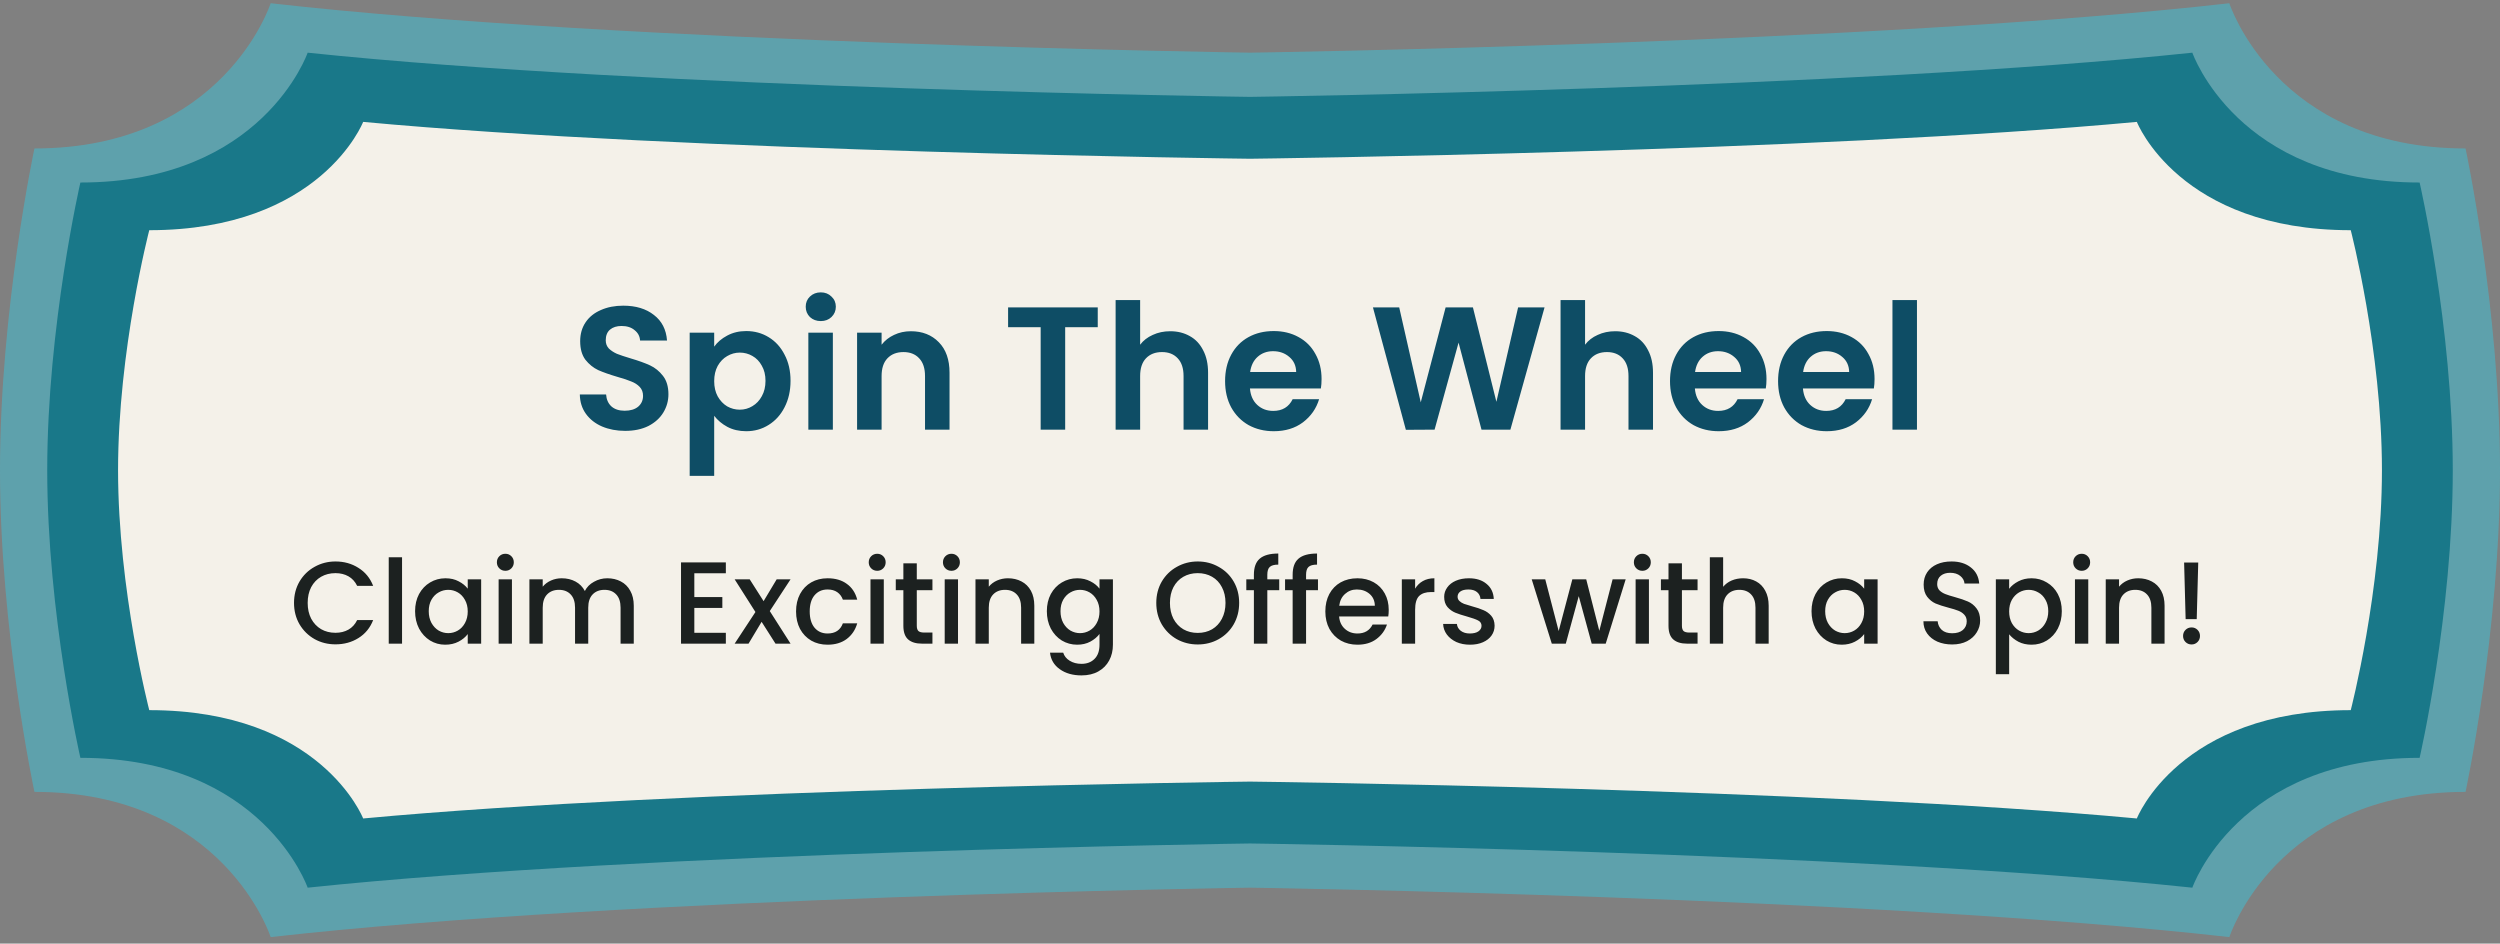
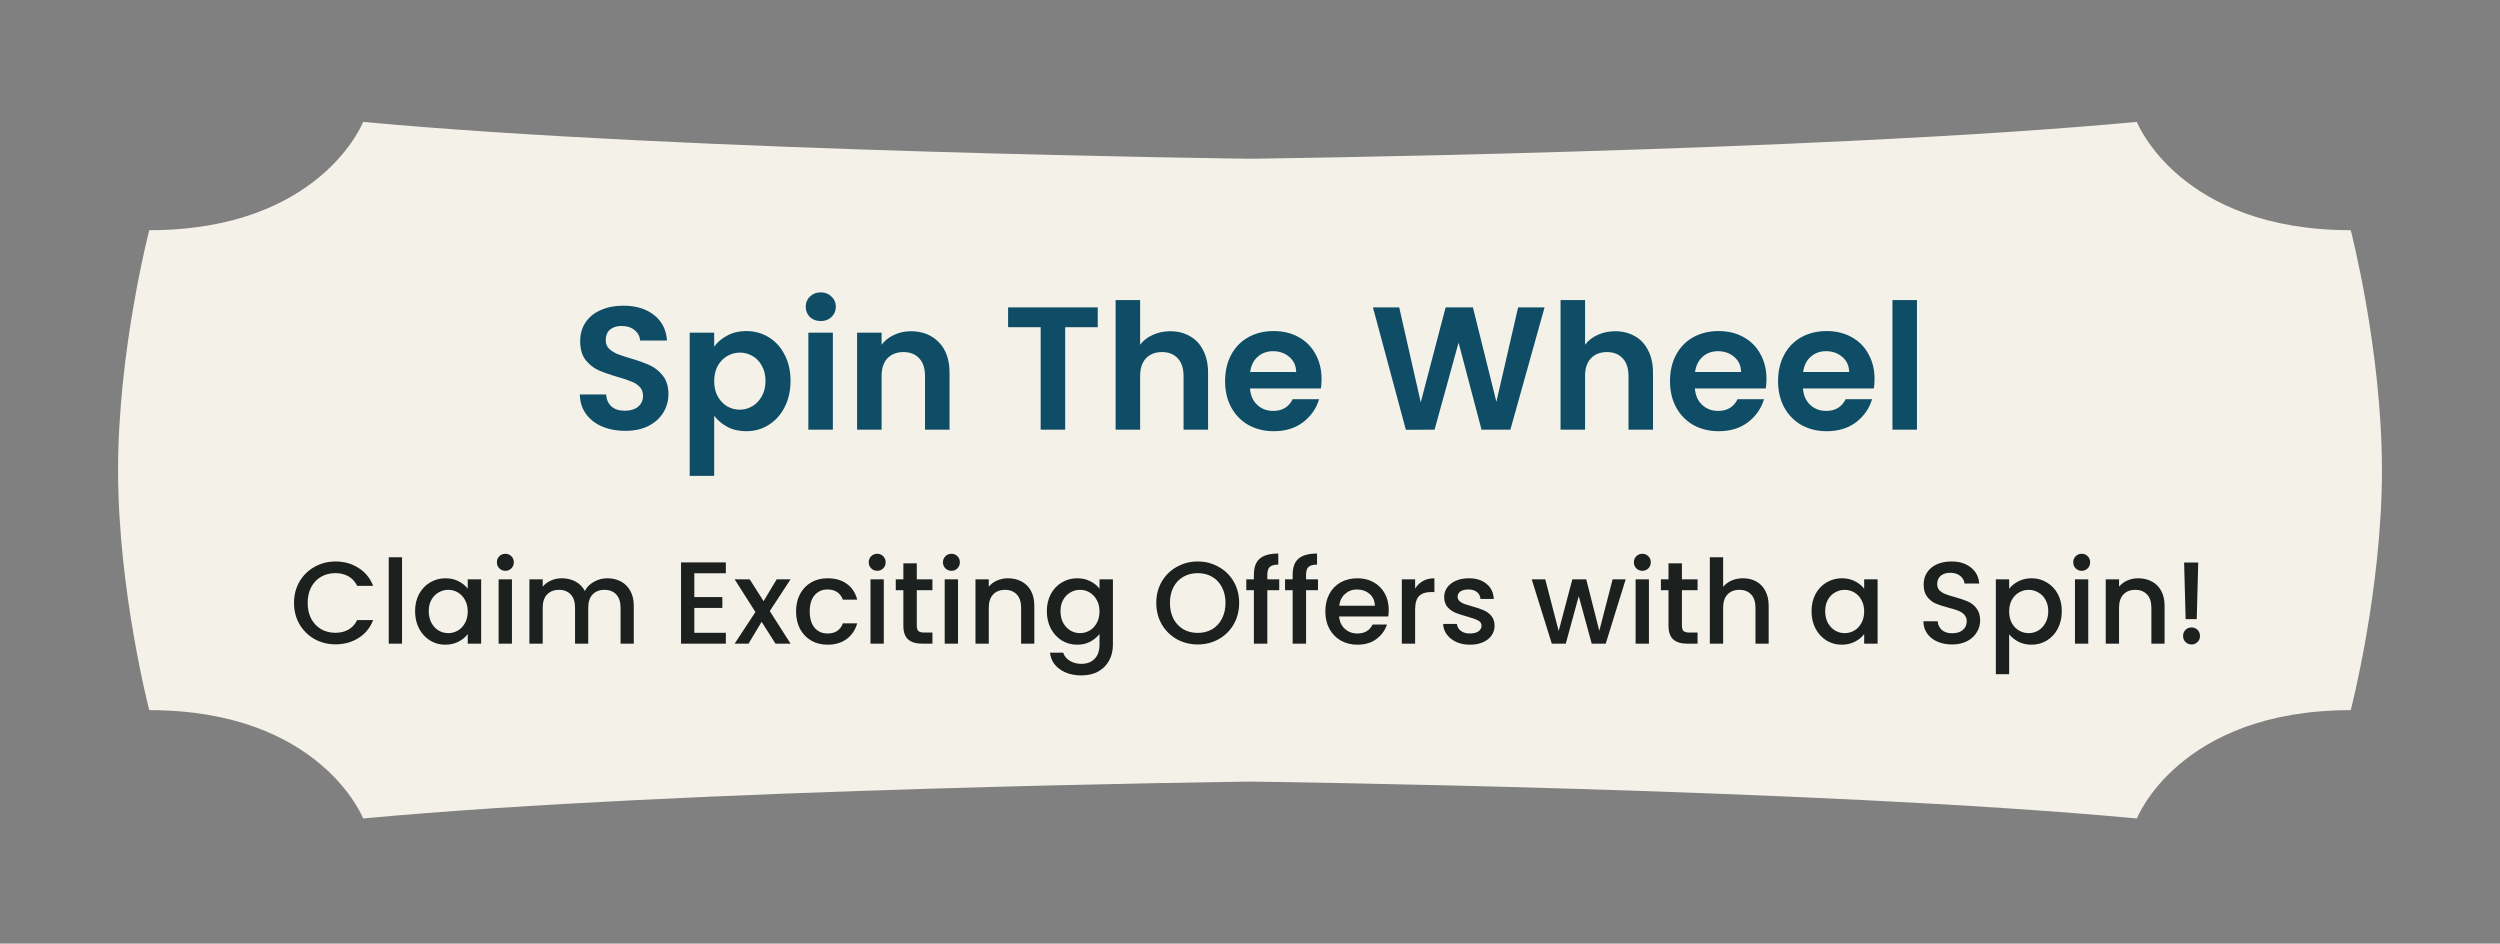
<svg xmlns="http://www.w3.org/2000/svg" width="257" height="97" viewBox="0 0 257 97" fill="none">
  <rect x="0" y="0" width="257" height="97" fill="#808080" stroke="none" />
-   <path d="M253.459 15.262C233.981 15.262 229.175 0.333 229.175 0.333C192.75 4.468 128.5 5.415 128.5 5.415C128.5 5.415 64.25 4.468 27.825 0.333C27.825 0.333 23.018 15.262 3.541 15.262C3.541 15.262 0 31.798 0 48.334C0 64.869 3.541 81.405 3.541 81.405C23.019 81.405 27.825 96.334 27.825 96.334C64.25 92.199 128.5 91.252 128.5 91.252C128.5 91.252 192.75 92.199 229.175 96.334C229.175 96.334 233.982 81.405 253.459 81.405C253.459 81.405 257 64.869 257 48.334C257 31.798 253.459 15.262 253.459 15.262Z" fill="#5EA1AC" />
-   <path d="M248.737 18.763C229.996 18.763 225.372 5.415 225.372 5.415C190.322 9.112 128.5 9.959 128.5 9.959C128.5 9.959 66.677 9.112 31.628 5.415C31.628 5.415 27.004 18.763 8.263 18.763C8.263 18.763 4.855 33.548 4.855 48.334C4.855 63.12 8.263 77.905 8.263 77.905C27.005 77.905 31.628 91.253 31.628 91.253C66.678 87.557 128.5 86.709 128.5 86.709C128.5 86.709 190.323 87.556 225.372 91.253C225.372 91.253 229.996 77.905 248.737 77.905C248.737 77.905 252.145 63.12 252.145 48.334C252.145 33.548 248.737 18.763 248.737 18.763Z" fill="#197889" />
  <path d="M241.657 23.665C224.019 23.665 219.667 12.53 219.667 12.53C186.682 15.613 128.5 16.32 128.5 16.32C128.5 16.32 70.318 15.614 37.333 12.53C37.333 12.53 32.981 23.665 15.344 23.665C15.344 23.665 12.137 36 12.137 48.334C12.137 60.669 15.344 73.003 15.344 73.003C32.981 73.003 37.333 84.139 37.333 84.139C70.318 81.055 128.5 80.348 128.5 80.348C128.5 80.348 186.682 81.055 219.667 84.139C219.667 84.139 224.019 73.003 241.657 73.003C241.657 73.003 244.863 60.669 244.863 48.334C244.863 36 241.657 23.665 241.657 23.665Z" fill="#F4F1E9" />
  <path d="M64.269 44.293C63.392 44.293 62.6 44.143 61.892 43.843C61.197 43.543 60.645 43.111 60.236 42.547C59.828 41.983 59.618 41.317 59.606 40.549H62.306C62.343 41.065 62.523 41.473 62.846 41.773C63.182 42.073 63.639 42.223 64.215 42.223C64.802 42.223 65.264 42.085 65.6 41.809C65.936 41.521 66.105 41.149 66.105 40.693C66.105 40.321 65.99 40.015 65.763 39.775C65.534 39.535 65.246 39.349 64.898 39.217C64.562 39.073 64.094 38.917 63.495 38.749C62.678 38.509 62.013 38.275 61.496 38.047C60.992 37.807 60.554 37.453 60.182 36.985C59.822 36.505 59.642 35.869 59.642 35.077C59.642 34.333 59.828 33.685 60.2 33.133C60.572 32.581 61.094 32.161 61.767 31.873C62.438 31.573 63.206 31.423 64.07 31.423C65.367 31.423 66.416 31.741 67.221 32.377C68.037 33.001 68.487 33.877 68.57 35.005H65.799C65.775 34.573 65.588 34.219 65.24 33.943C64.904 33.655 64.454 33.511 63.891 33.511C63.398 33.511 63.002 33.637 62.703 33.889C62.414 34.141 62.27 34.507 62.27 34.987C62.27 35.323 62.379 35.605 62.594 35.833C62.822 36.049 63.099 36.229 63.422 36.373C63.758 36.505 64.227 36.661 64.826 36.841C65.642 37.081 66.308 37.321 66.825 37.561C67.341 37.801 67.784 38.161 68.156 38.641C68.528 39.121 68.715 39.751 68.715 40.531C68.715 41.203 68.54 41.827 68.192 42.403C67.844 42.979 67.335 43.441 66.662 43.789C65.99 44.125 65.192 44.293 64.269 44.293ZM73.419 35.635C73.743 35.179 74.187 34.801 74.751 34.501C75.327 34.189 75.981 34.033 76.713 34.033C77.565 34.033 78.333 34.243 79.017 34.663C79.713 35.083 80.259 35.683 80.655 36.463C81.063 37.231 81.267 38.125 81.267 39.145C81.267 40.165 81.063 41.071 80.655 41.863C80.259 42.643 79.713 43.249 79.017 43.681C78.333 44.113 77.565 44.329 76.713 44.329C75.981 44.329 75.333 44.179 74.769 43.879C74.217 43.579 73.767 43.201 73.419 42.745V48.919H70.899V34.195H73.419V35.635ZM78.693 39.145C78.693 38.545 78.567 38.029 78.315 37.597C78.075 37.153 77.751 36.817 77.343 36.589C76.947 36.361 76.515 36.247 76.047 36.247C75.591 36.247 75.159 36.367 74.751 36.607C74.355 36.835 74.031 37.171 73.779 37.615C73.539 38.059 73.419 38.581 73.419 39.181C73.419 39.781 73.539 40.303 73.779 40.747C74.031 41.191 74.355 41.533 74.751 41.773C75.159 42.001 75.591 42.115 76.047 42.115C76.515 42.115 76.947 41.995 77.343 41.755C77.751 41.515 78.075 41.173 78.315 40.729C78.567 40.285 78.693 39.757 78.693 39.145ZM84.376 33.007C83.932 33.007 83.56 32.869 83.26 32.593C82.972 32.305 82.828 31.951 82.828 31.531C82.828 31.111 82.972 30.763 83.26 30.487C83.56 30.199 83.932 30.055 84.376 30.055C84.82 30.055 85.186 30.199 85.474 30.487C85.774 30.763 85.924 31.111 85.924 31.531C85.924 31.951 85.774 32.305 85.474 32.593C85.186 32.869 84.82 33.007 84.376 33.007ZM85.618 34.195V44.167H83.098V34.195H85.618ZM93.634 34.051C94.822 34.051 95.782 34.429 96.514 35.185C97.246 35.929 97.612 36.973 97.612 38.317V44.167H95.092V38.659C95.092 37.867 94.894 37.261 94.498 36.841C94.102 36.409 93.562 36.193 92.878 36.193C92.182 36.193 91.63 36.409 91.222 36.841C90.826 37.261 90.628 37.867 90.628 38.659V44.167H88.108V34.195H90.628V35.437C90.964 35.005 91.39 34.669 91.906 34.429C92.434 34.177 93.01 34.051 93.634 34.051ZM112.848 31.603V33.637H109.5V44.167H106.98V33.637H103.632V31.603H112.848ZM120.302 34.051C121.058 34.051 121.73 34.219 122.318 34.555C122.906 34.879 123.362 35.365 123.686 36.013C124.022 36.649 124.19 37.417 124.19 38.317V44.167H121.67V38.659C121.67 37.867 121.472 37.261 121.076 36.841C120.68 36.409 120.14 36.193 119.456 36.193C118.76 36.193 118.208 36.409 117.8 36.841C117.404 37.261 117.206 37.867 117.206 38.659V44.167H114.686V30.847H117.206V35.437C117.53 35.005 117.962 34.669 118.502 34.429C119.042 34.177 119.642 34.051 120.302 34.051ZM135.857 38.965C135.857 39.325 135.833 39.649 135.785 39.937H128.495C128.555 40.657 128.807 41.221 129.251 41.629C129.695 42.037 130.241 42.241 130.889 42.241C131.825 42.241 132.491 41.839 132.887 41.035H135.605C135.317 41.995 134.765 42.787 133.949 43.411C133.133 44.023 132.131 44.329 130.943 44.329C129.983 44.329 129.119 44.119 128.351 43.699C127.595 43.267 127.001 42.661 126.569 41.881C126.149 41.101 125.939 40.201 125.939 39.181C125.939 38.149 126.149 37.243 126.569 36.463C126.989 35.683 127.577 35.083 128.333 34.663C129.089 34.243 129.959 34.033 130.943 34.033C131.891 34.033 132.737 34.237 133.481 34.645C134.237 35.053 134.819 35.635 135.227 36.391C135.647 37.135 135.857 37.993 135.857 38.965ZM133.247 38.245C133.235 37.597 133.001 37.081 132.545 36.697C132.089 36.301 131.531 36.103 130.871 36.103C130.247 36.103 129.719 36.295 129.287 36.679C128.867 37.051 128.609 37.573 128.513 38.245H133.247ZM158.779 31.603L155.269 44.167H152.299L149.941 35.221L147.475 44.167L144.523 44.185L141.139 31.603H143.839L146.053 41.359L148.609 31.603H151.417L153.829 41.305L156.061 31.603H158.779ZM166.041 34.051C166.797 34.051 167.469 34.219 168.057 34.555C168.645 34.879 169.101 35.365 169.425 36.013C169.761 36.649 169.929 37.417 169.929 38.317V44.167H167.409V38.659C167.409 37.867 167.211 37.261 166.815 36.841C166.419 36.409 165.879 36.193 165.195 36.193C164.499 36.193 163.947 36.409 163.539 36.841C163.143 37.261 162.945 37.867 162.945 38.659V44.167H160.425V30.847H162.945V35.437C163.269 35.005 163.701 34.669 164.241 34.429C164.781 34.177 165.381 34.051 166.041 34.051ZM181.595 38.965C181.595 39.325 181.571 39.649 181.523 39.937H174.233C174.293 40.657 174.545 41.221 174.989 41.629C175.433 42.037 175.979 42.241 176.627 42.241C177.563 42.241 178.229 41.839 178.625 41.035H181.343C181.055 41.995 180.503 42.787 179.687 43.411C178.871 44.023 177.869 44.329 176.681 44.329C175.721 44.329 174.857 44.119 174.089 43.699C173.333 43.267 172.739 42.661 172.307 41.881C171.887 41.101 171.677 40.201 171.677 39.181C171.677 38.149 171.887 37.243 172.307 36.463C172.727 35.683 173.315 35.083 174.071 34.663C174.827 34.243 175.697 34.033 176.681 34.033C177.629 34.033 178.475 34.237 179.219 34.645C179.975 35.053 180.557 35.635 180.965 36.391C181.385 37.135 181.595 37.993 181.595 38.965ZM178.985 38.245C178.973 37.597 178.739 37.081 178.283 36.697C177.827 36.301 177.269 36.103 176.609 36.103C175.985 36.103 175.457 36.295 175.025 36.679C174.605 37.051 174.347 37.573 174.251 38.245H178.985ZM192.704 38.965C192.704 39.325 192.68 39.649 192.632 39.937H185.342C185.402 40.657 185.654 41.221 186.098 41.629C186.542 42.037 187.088 42.241 187.736 42.241C188.672 42.241 189.338 41.839 189.734 41.035H192.452C192.164 41.995 191.612 42.787 190.796 43.411C189.98 44.023 188.978 44.329 187.79 44.329C186.83 44.329 185.966 44.119 185.198 43.699C184.442 43.267 183.848 42.661 183.416 41.881C182.996 41.101 182.786 40.201 182.786 39.181C182.786 38.149 182.996 37.243 183.416 36.463C183.836 35.683 184.424 35.083 185.18 34.663C185.936 34.243 186.806 34.033 187.79 34.033C188.738 34.033 189.584 34.237 190.328 34.645C191.084 35.053 191.666 35.635 192.074 36.391C192.494 37.135 192.704 37.993 192.704 38.965ZM190.094 38.245C190.082 37.597 189.848 37.081 189.392 36.697C188.936 36.301 188.378 36.103 187.718 36.103C187.094 36.103 186.566 36.295 186.134 36.679C185.714 37.051 185.456 37.573 185.36 38.245H190.094ZM197.064 30.847V44.167H194.544V30.847H197.064Z" fill="#0E4D65" />
  <path d="M30.225 61.979C30.225 61.163 30.413 60.431 30.789 59.783C31.173 59.135 31.689 58.631 32.337 58.271C32.993 57.903 33.709 57.719 34.485 57.719C35.373 57.719 36.161 57.939 36.849 58.379C37.545 58.811 38.049 59.427 38.361 60.227H36.717C36.501 59.787 36.201 59.459 35.817 59.243C35.433 59.027 34.989 58.919 34.485 58.919C33.933 58.919 33.441 59.043 33.009 59.291C32.577 59.539 32.237 59.895 31.989 60.359C31.749 60.823 31.629 61.363 31.629 61.979C31.629 62.595 31.749 63.135 31.989 63.599C32.237 64.063 32.577 64.423 33.009 64.679C33.441 64.927 33.933 65.051 34.485 65.051C34.989 65.051 35.433 64.943 35.817 64.727C36.201 64.511 36.501 64.183 36.717 63.743H38.361C38.049 64.543 37.545 65.159 36.849 65.591C36.161 66.023 35.373 66.239 34.485 66.239C33.701 66.239 32.985 66.059 32.337 65.699C31.689 65.331 31.173 64.823 30.789 64.175C30.413 63.527 30.225 62.795 30.225 61.979ZM41.331 57.287V66.167H39.962V57.287H41.331ZM42.671 62.831C42.671 62.167 42.807 61.579 43.079 61.067C43.359 60.555 43.735 60.159 44.207 59.879C44.687 59.591 45.215 59.447 45.791 59.447C46.311 59.447 46.763 59.551 47.147 59.759C47.539 59.959 47.851 60.211 48.083 60.515V59.555H49.463V66.167H48.083V65.183C47.851 65.495 47.535 65.755 47.135 65.963C46.735 66.171 46.279 66.275 45.767 66.275C45.199 66.275 44.679 66.131 44.207 65.843C43.735 65.547 43.359 65.139 43.079 64.619C42.807 64.091 42.671 63.495 42.671 62.831ZM48.083 62.855C48.083 62.399 47.987 62.003 47.795 61.667C47.611 61.331 47.367 61.075 47.063 60.899C46.759 60.723 46.431 60.635 46.079 60.635C45.727 60.635 45.399 60.723 45.095 60.899C44.791 61.067 44.543 61.319 44.351 61.655C44.167 61.983 44.075 62.375 44.075 62.831C44.075 63.287 44.167 63.687 44.351 64.031C44.543 64.375 44.791 64.639 45.095 64.823C45.407 64.999 45.735 65.087 46.079 65.087C46.431 65.087 46.759 64.999 47.063 64.823C47.367 64.647 47.611 64.391 47.795 64.055C47.987 63.711 48.083 63.311 48.083 62.855ZM51.955 58.679C51.707 58.679 51.499 58.595 51.331 58.427C51.163 58.259 51.079 58.051 51.079 57.803C51.079 57.555 51.163 57.347 51.331 57.179C51.499 57.011 51.707 56.927 51.955 56.927C52.195 56.927 52.399 57.011 52.567 57.179C52.735 57.347 52.819 57.555 52.819 57.803C52.819 58.051 52.735 58.259 52.567 58.427C52.399 58.595 52.195 58.679 51.955 58.679ZM52.627 59.555V66.167H51.259V59.555H52.627ZM62.427 59.447C62.947 59.447 63.411 59.555 63.819 59.771C64.235 59.987 64.559 60.307 64.791 60.731C65.031 61.155 65.151 61.667 65.151 62.267V66.167H63.795V62.471C63.795 61.879 63.647 61.427 63.351 61.115C63.055 60.795 62.651 60.635 62.139 60.635C61.627 60.635 61.219 60.795 60.915 61.115C60.619 61.427 60.471 61.879 60.471 62.471V66.167H59.115V62.471C59.115 61.879 58.967 61.427 58.671 61.115C58.375 60.795 57.971 60.635 57.459 60.635C56.947 60.635 56.539 60.795 56.235 61.115C55.939 61.427 55.791 61.879 55.791 62.471V66.167H54.423V59.555H55.791V60.311C56.015 60.039 56.299 59.827 56.643 59.675C56.987 59.523 57.355 59.447 57.747 59.447C58.275 59.447 58.747 59.559 59.163 59.783C59.579 60.007 59.899 60.331 60.123 60.755C60.323 60.355 60.635 60.039 61.059 59.807C61.483 59.567 61.939 59.447 62.427 59.447ZM71.377 58.931V61.379H74.257V62.495H71.377V65.051H74.617V66.167H70.009V57.815H74.617V58.931H71.377ZM79.134 62.819L81.27 66.167H79.722L78.294 63.923L76.95 66.167H75.522L77.658 62.915L75.522 59.555H77.07L78.498 61.799L79.842 59.555H81.27L79.134 62.819ZM81.835 62.855C81.835 62.175 81.971 61.579 82.243 61.067C82.523 60.547 82.907 60.147 83.395 59.867C83.883 59.587 84.443 59.447 85.075 59.447C85.875 59.447 86.535 59.639 87.055 60.023C87.583 60.399 87.939 60.939 88.123 61.643H86.647C86.527 61.315 86.335 61.059 86.071 60.875C85.807 60.691 85.475 60.599 85.075 60.599C84.515 60.599 84.067 60.799 83.731 61.199C83.403 61.591 83.239 62.143 83.239 62.855C83.239 63.567 83.403 64.123 83.731 64.523C84.067 64.923 84.515 65.123 85.075 65.123C85.867 65.123 86.391 64.775 86.647 64.079H88.123C87.931 64.751 87.571 65.287 87.043 65.687C86.515 66.079 85.859 66.275 85.075 66.275C84.443 66.275 83.883 66.135 83.395 65.855C82.907 65.567 82.523 65.167 82.243 64.655C81.971 64.135 81.835 63.535 81.835 62.855ZM90.182 58.679C89.934 58.679 89.726 58.595 89.558 58.427C89.39 58.259 89.306 58.051 89.306 57.803C89.306 57.555 89.39 57.347 89.558 57.179C89.726 57.011 89.934 56.927 90.182 56.927C90.422 56.927 90.626 57.011 90.794 57.179C90.962 57.347 91.046 57.555 91.046 57.803C91.046 58.051 90.962 58.259 90.794 58.427C90.626 58.595 90.422 58.679 90.182 58.679ZM90.854 59.555V66.167H89.486V59.555H90.854ZM94.246 60.671V64.331C94.246 64.579 94.302 64.759 94.414 64.871C94.534 64.975 94.734 65.027 95.014 65.027H95.854V66.167H94.774C94.158 66.167 93.686 66.023 93.358 65.735C93.03 65.447 92.866 64.979 92.866 64.331V60.671H92.086V59.555H92.866V57.911H94.246V59.555H95.854V60.671H94.246ZM97.811 58.679C97.563 58.679 97.355 58.595 97.187 58.427C97.019 58.259 96.935 58.051 96.935 57.803C96.935 57.555 97.019 57.347 97.187 57.179C97.355 57.011 97.563 56.927 97.811 56.927C98.051 56.927 98.255 57.011 98.423 57.179C98.591 57.347 98.675 57.555 98.675 57.803C98.675 58.051 98.591 58.259 98.423 58.427C98.255 58.595 98.051 58.679 97.811 58.679ZM98.483 59.555V66.167H97.115V59.555H98.483ZM103.615 59.447C104.135 59.447 104.599 59.555 105.007 59.771C105.423 59.987 105.747 60.307 105.979 60.731C106.211 61.155 106.327 61.667 106.327 62.267V66.167H104.971V62.471C104.971 61.879 104.823 61.427 104.527 61.115C104.231 60.795 103.827 60.635 103.315 60.635C102.803 60.635 102.395 60.795 102.091 61.115C101.795 61.427 101.647 61.879 101.647 62.471V66.167H100.279V59.555H101.647V60.311C101.871 60.039 102.155 59.827 102.499 59.675C102.851 59.523 103.223 59.447 103.615 59.447ZM110.736 59.447C111.248 59.447 111.7 59.551 112.092 59.759C112.492 59.959 112.804 60.211 113.028 60.515V59.555H114.408V66.275C114.408 66.883 114.28 67.423 114.024 67.895C113.768 68.375 113.396 68.751 112.908 69.023C112.428 69.295 111.852 69.431 111.18 69.431C110.284 69.431 109.54 69.219 108.948 68.795C108.356 68.379 108.02 67.811 107.94 67.091H109.296C109.4 67.435 109.62 67.711 109.956 67.919C110.3 68.135 110.708 68.243 111.18 68.243C111.732 68.243 112.176 68.075 112.512 67.739C112.856 67.403 113.028 66.915 113.028 66.275V65.171C112.796 65.483 112.48 65.747 112.08 65.963C111.688 66.171 111.24 66.275 110.736 66.275C110.16 66.275 109.632 66.131 109.152 65.843C108.68 65.547 108.304 65.139 108.024 64.619C107.752 64.091 107.616 63.495 107.616 62.831C107.616 62.167 107.752 61.579 108.024 61.067C108.304 60.555 108.68 60.159 109.152 59.879C109.632 59.591 110.16 59.447 110.736 59.447ZM113.028 62.855C113.028 62.399 112.932 62.003 112.74 61.667C112.556 61.331 112.312 61.075 112.008 60.899C111.704 60.723 111.376 60.635 111.024 60.635C110.672 60.635 110.344 60.723 110.04 60.899C109.736 61.067 109.488 61.319 109.296 61.655C109.112 61.983 109.02 62.375 109.02 62.831C109.02 63.287 109.112 63.687 109.296 64.031C109.488 64.375 109.736 64.639 110.04 64.823C110.352 64.999 110.68 65.087 111.024 65.087C111.376 65.087 111.704 64.999 112.008 64.823C112.312 64.647 112.556 64.391 112.74 64.055C112.932 63.711 113.028 63.311 113.028 62.855ZM123.126 66.251C122.35 66.251 121.634 66.071 120.978 65.711C120.33 65.343 119.814 64.835 119.43 64.187C119.054 63.531 118.866 62.795 118.866 61.979C118.866 61.163 119.054 60.431 119.43 59.783C119.814 59.135 120.33 58.631 120.978 58.271C121.634 57.903 122.35 57.719 123.126 57.719C123.91 57.719 124.626 57.903 125.274 58.271C125.93 58.631 126.446 59.135 126.822 59.783C127.198 60.431 127.386 61.163 127.386 61.979C127.386 62.795 127.198 63.531 126.822 64.187C126.446 64.835 125.93 65.343 125.274 65.711C124.626 66.071 123.91 66.251 123.126 66.251ZM123.126 65.063C123.678 65.063 124.17 64.939 124.602 64.691C125.034 64.435 125.37 64.075 125.61 63.611C125.858 63.139 125.982 62.595 125.982 61.979C125.982 61.363 125.858 60.823 125.61 60.359C125.37 59.895 125.034 59.539 124.602 59.291C124.17 59.043 123.678 58.919 123.126 58.919C122.574 58.919 122.082 59.043 121.65 59.291C121.218 59.539 120.878 59.895 120.63 60.359C120.39 60.823 120.27 61.363 120.27 61.979C120.27 62.595 120.39 63.139 120.63 63.611C120.878 64.075 121.218 64.435 121.65 64.691C122.082 64.939 122.574 65.063 123.126 65.063ZM131.504 60.671H130.28V66.167H128.9V60.671H128.12V59.555H128.9V59.087C128.9 58.327 129.1 57.775 129.5 57.431C129.908 57.079 130.544 56.903 131.408 56.903V58.043C130.992 58.043 130.7 58.123 130.532 58.283C130.364 58.435 130.28 58.703 130.28 59.087V59.555H131.504V60.671ZM135.488 60.671H134.264V66.167H132.884V60.671H132.104V59.555H132.884V59.087C132.884 58.327 133.084 57.775 133.484 57.431C133.892 57.079 134.528 56.903 135.392 56.903V58.043C134.976 58.043 134.684 58.123 134.516 58.283C134.348 58.435 134.264 58.703 134.264 59.087V59.555H135.488V60.671ZM142.761 62.699C142.761 62.947 142.745 63.171 142.713 63.371H137.661C137.701 63.899 137.897 64.323 138.249 64.643C138.601 64.963 139.033 65.123 139.545 65.123C140.281 65.123 140.801 64.815 141.105 64.199H142.581C142.381 64.807 142.017 65.307 141.489 65.699C140.969 66.083 140.321 66.275 139.545 66.275C138.913 66.275 138.345 66.135 137.841 65.855C137.345 65.567 136.953 65.167 136.665 64.655C136.385 64.135 136.245 63.535 136.245 62.855C136.245 62.175 136.381 61.579 136.653 61.067C136.933 60.547 137.321 60.147 137.817 59.867C138.321 59.587 138.897 59.447 139.545 59.447C140.169 59.447 140.725 59.583 141.213 59.855C141.701 60.127 142.081 60.511 142.353 61.007C142.625 61.495 142.761 62.059 142.761 62.699ZM141.333 62.267C141.325 61.763 141.145 61.359 140.793 61.055C140.441 60.751 140.005 60.599 139.485 60.599C139.013 60.599 138.609 60.751 138.273 61.055C137.937 61.351 137.737 61.755 137.673 62.267H141.333ZM145.475 60.515C145.675 60.179 145.939 59.919 146.267 59.735C146.603 59.543 146.999 59.447 147.455 59.447V60.863H147.107C146.571 60.863 146.163 60.999 145.883 61.271C145.611 61.543 145.475 62.015 145.475 62.687V66.167H144.107V59.555H145.475V60.515ZM151.113 66.275C150.593 66.275 150.125 66.183 149.709 65.999C149.301 65.807 148.977 65.551 148.737 65.231C148.497 64.903 148.369 64.539 148.353 64.139H149.769C149.793 64.419 149.925 64.655 150.165 64.847C150.413 65.031 150.721 65.123 151.089 65.123C151.473 65.123 151.769 65.051 151.977 64.907C152.193 64.755 152.301 64.563 152.301 64.331C152.301 64.083 152.181 63.899 151.941 63.779C151.709 63.659 151.337 63.527 150.825 63.383C150.329 63.247 149.925 63.115 149.613 62.987C149.301 62.859 149.029 62.663 148.797 62.399C148.573 62.135 148.461 61.787 148.461 61.355C148.461 61.003 148.565 60.683 148.773 60.395C148.981 60.099 149.277 59.867 149.661 59.699C150.053 59.531 150.501 59.447 151.005 59.447C151.757 59.447 152.361 59.639 152.817 60.023C153.281 60.399 153.529 60.915 153.561 61.571H152.193C152.169 61.275 152.049 61.039 151.833 60.863C151.617 60.687 151.325 60.599 150.957 60.599C150.597 60.599 150.321 60.667 150.129 60.803C149.937 60.939 149.841 61.119 149.841 61.343C149.841 61.519 149.905 61.667 150.033 61.787C150.161 61.907 150.317 62.003 150.501 62.075C150.685 62.139 150.957 62.223 151.317 62.327C151.797 62.455 152.189 62.587 152.493 62.723C152.805 62.851 153.073 63.043 153.297 63.299C153.521 63.555 153.637 63.895 153.645 64.319C153.645 64.695 153.541 65.031 153.333 65.327C153.125 65.623 152.829 65.855 152.445 66.023C152.069 66.191 151.625 66.275 151.113 66.275ZM167.12 59.555L165.068 66.167H163.628L162.296 61.283L160.964 66.167H159.524L157.46 59.555H158.852L160.232 64.871L161.636 59.555H163.064L164.408 64.847L165.776 59.555H167.12ZM168.838 58.679C168.59 58.679 168.382 58.595 168.214 58.427C168.046 58.259 167.962 58.051 167.962 57.803C167.962 57.555 168.046 57.347 168.214 57.179C168.382 57.011 168.59 56.927 168.838 56.927C169.078 56.927 169.282 57.011 169.45 57.179C169.618 57.347 169.702 57.555 169.702 57.803C169.702 58.051 169.618 58.259 169.45 58.427C169.282 58.595 169.078 58.679 168.838 58.679ZM169.51 59.555V66.167H168.142V59.555H169.51ZM172.902 60.671V64.331C172.902 64.579 172.958 64.759 173.07 64.871C173.19 64.975 173.39 65.027 173.67 65.027H174.51V66.167H173.43C172.814 66.167 172.342 66.023 172.014 65.735C171.686 65.447 171.522 64.979 171.522 64.331V60.671H170.742V59.555H171.522V57.911H172.902V59.555H174.51V60.671H172.902ZM179.191 59.447C179.695 59.447 180.143 59.555 180.535 59.771C180.935 59.987 181.247 60.307 181.471 60.731C181.703 61.155 181.819 61.667 181.819 62.267V66.167H180.463V62.471C180.463 61.879 180.315 61.427 180.019 61.115C179.723 60.795 179.319 60.635 178.807 60.635C178.295 60.635 177.887 60.795 177.583 61.115C177.287 61.427 177.139 61.879 177.139 62.471V66.167H175.771V57.287H177.139V60.323C177.371 60.043 177.663 59.827 178.015 59.675C178.375 59.523 178.767 59.447 179.191 59.447ZM186.225 62.831C186.225 62.167 186.361 61.579 186.633 61.067C186.913 60.555 187.289 60.159 187.761 59.879C188.241 59.591 188.769 59.447 189.345 59.447C189.865 59.447 190.317 59.551 190.701 59.759C191.093 59.959 191.405 60.211 191.637 60.515V59.555H193.017V66.167H191.637V65.183C191.405 65.495 191.089 65.755 190.689 65.963C190.289 66.171 189.833 66.275 189.321 66.275C188.753 66.275 188.233 66.131 187.761 65.843C187.289 65.547 186.913 65.139 186.633 64.619C186.361 64.091 186.225 63.495 186.225 62.831ZM191.637 62.855C191.637 62.399 191.541 62.003 191.349 61.667C191.165 61.331 190.921 61.075 190.617 60.899C190.313 60.723 189.985 60.635 189.633 60.635C189.281 60.635 188.953 60.723 188.649 60.899C188.345 61.067 188.097 61.319 187.905 61.655C187.721 61.983 187.629 62.375 187.629 62.831C187.629 63.287 187.721 63.687 187.905 64.031C188.097 64.375 188.345 64.639 188.649 64.823C188.961 64.999 189.289 65.087 189.633 65.087C189.985 65.087 190.313 64.999 190.617 64.823C190.921 64.647 191.165 64.391 191.349 64.055C191.541 63.711 191.637 63.311 191.637 62.855ZM200.679 66.251C200.119 66.251 199.615 66.155 199.167 65.963C198.719 65.763 198.367 65.483 198.111 65.123C197.855 64.763 197.727 64.343 197.727 63.863H199.191C199.223 64.223 199.363 64.519 199.611 64.751C199.867 64.983 200.223 65.099 200.679 65.099C201.151 65.099 201.519 64.987 201.783 64.763C202.047 64.531 202.179 64.235 202.179 63.875C202.179 63.595 202.095 63.367 201.927 63.191C201.767 63.015 201.563 62.879 201.315 62.783C201.075 62.687 200.739 62.583 200.307 62.471C199.763 62.327 199.319 62.183 198.975 62.039C198.639 61.887 198.351 61.655 198.111 61.343C197.871 61.031 197.751 60.615 197.751 60.095C197.751 59.615 197.871 59.195 198.111 58.835C198.351 58.475 198.687 58.199 199.119 58.007C199.551 57.815 200.051 57.719 200.619 57.719C201.427 57.719 202.087 57.923 202.599 58.331C203.119 58.731 203.407 59.283 203.463 59.987H201.951C201.927 59.683 201.783 59.423 201.519 59.207C201.255 58.991 200.907 58.883 200.475 58.883C200.083 58.883 199.763 58.983 199.515 59.183C199.267 59.383 199.143 59.671 199.143 60.047C199.143 60.303 199.219 60.515 199.371 60.683C199.531 60.843 199.731 60.971 199.971 61.067C200.211 61.163 200.539 61.267 200.955 61.379C201.507 61.531 201.955 61.683 202.299 61.835C202.651 61.987 202.947 62.223 203.187 62.543C203.435 62.855 203.559 63.275 203.559 63.803C203.559 64.227 203.443 64.627 203.211 65.003C202.987 65.379 202.655 65.683 202.215 65.915C201.783 66.139 201.271 66.251 200.679 66.251ZM206.541 60.527C206.773 60.223 207.089 59.967 207.489 59.759C207.889 59.551 208.341 59.447 208.845 59.447C209.421 59.447 209.945 59.591 210.417 59.879C210.897 60.159 211.273 60.555 211.545 61.067C211.817 61.579 211.953 62.167 211.953 62.831C211.953 63.495 211.817 64.091 211.545 64.619C211.273 65.139 210.897 65.547 210.417 65.843C209.945 66.131 209.421 66.275 208.845 66.275C208.341 66.275 207.893 66.175 207.501 65.975C207.109 65.767 206.789 65.511 206.541 65.207V69.311H205.173V59.555H206.541V60.527ZM210.561 62.831C210.561 62.375 210.465 61.983 210.273 61.655C210.089 61.319 209.841 61.067 209.529 60.899C209.225 60.723 208.897 60.635 208.545 60.635C208.201 60.635 207.873 60.723 207.561 60.899C207.257 61.075 207.009 61.331 206.817 61.667C206.633 62.003 206.541 62.399 206.541 62.855C206.541 63.311 206.633 63.711 206.817 64.055C207.009 64.391 207.257 64.647 207.561 64.823C207.873 64.999 208.201 65.087 208.545 65.087C208.897 65.087 209.225 64.999 209.529 64.823C209.841 64.639 210.089 64.375 210.273 64.031C210.465 63.687 210.561 63.287 210.561 62.831ZM214.002 58.679C213.754 58.679 213.546 58.595 213.378 58.427C213.21 58.259 213.126 58.051 213.126 57.803C213.126 57.555 213.21 57.347 213.378 57.179C213.546 57.011 213.754 56.927 214.002 56.927C214.242 56.927 214.446 57.011 214.614 57.179C214.782 57.347 214.866 57.555 214.866 57.803C214.866 58.051 214.782 58.259 214.614 58.427C214.446 58.595 214.242 58.679 214.002 58.679ZM214.674 59.555V66.167H213.306V59.555H214.674ZM219.806 59.447C220.326 59.447 220.79 59.555 221.198 59.771C221.614 59.987 221.938 60.307 222.17 60.731C222.402 61.155 222.518 61.667 222.518 62.267V66.167H221.162V62.471C221.162 61.879 221.014 61.427 220.718 61.115C220.422 60.795 220.018 60.635 219.506 60.635C218.994 60.635 218.586 60.795 218.282 61.115C217.986 61.427 217.838 61.879 217.838 62.471V66.167H216.47V59.555H217.838V60.311C218.062 60.039 218.346 59.827 218.69 59.675C219.042 59.523 219.414 59.447 219.806 59.447ZM225.979 57.827L225.823 63.647H224.683L224.527 57.827H225.979ZM225.295 66.251C225.047 66.251 224.839 66.167 224.671 65.999C224.503 65.831 224.419 65.623 224.419 65.375C224.419 65.127 224.503 64.919 224.671 64.751C224.839 64.583 225.047 64.499 225.295 64.499C225.535 64.499 225.739 64.583 225.907 64.751C226.075 64.919 226.159 65.127 226.159 65.375C226.159 65.623 226.075 65.831 225.907 65.999C225.739 66.167 225.535 66.251 225.295 66.251Z" fill="#1C2120" />
</svg>